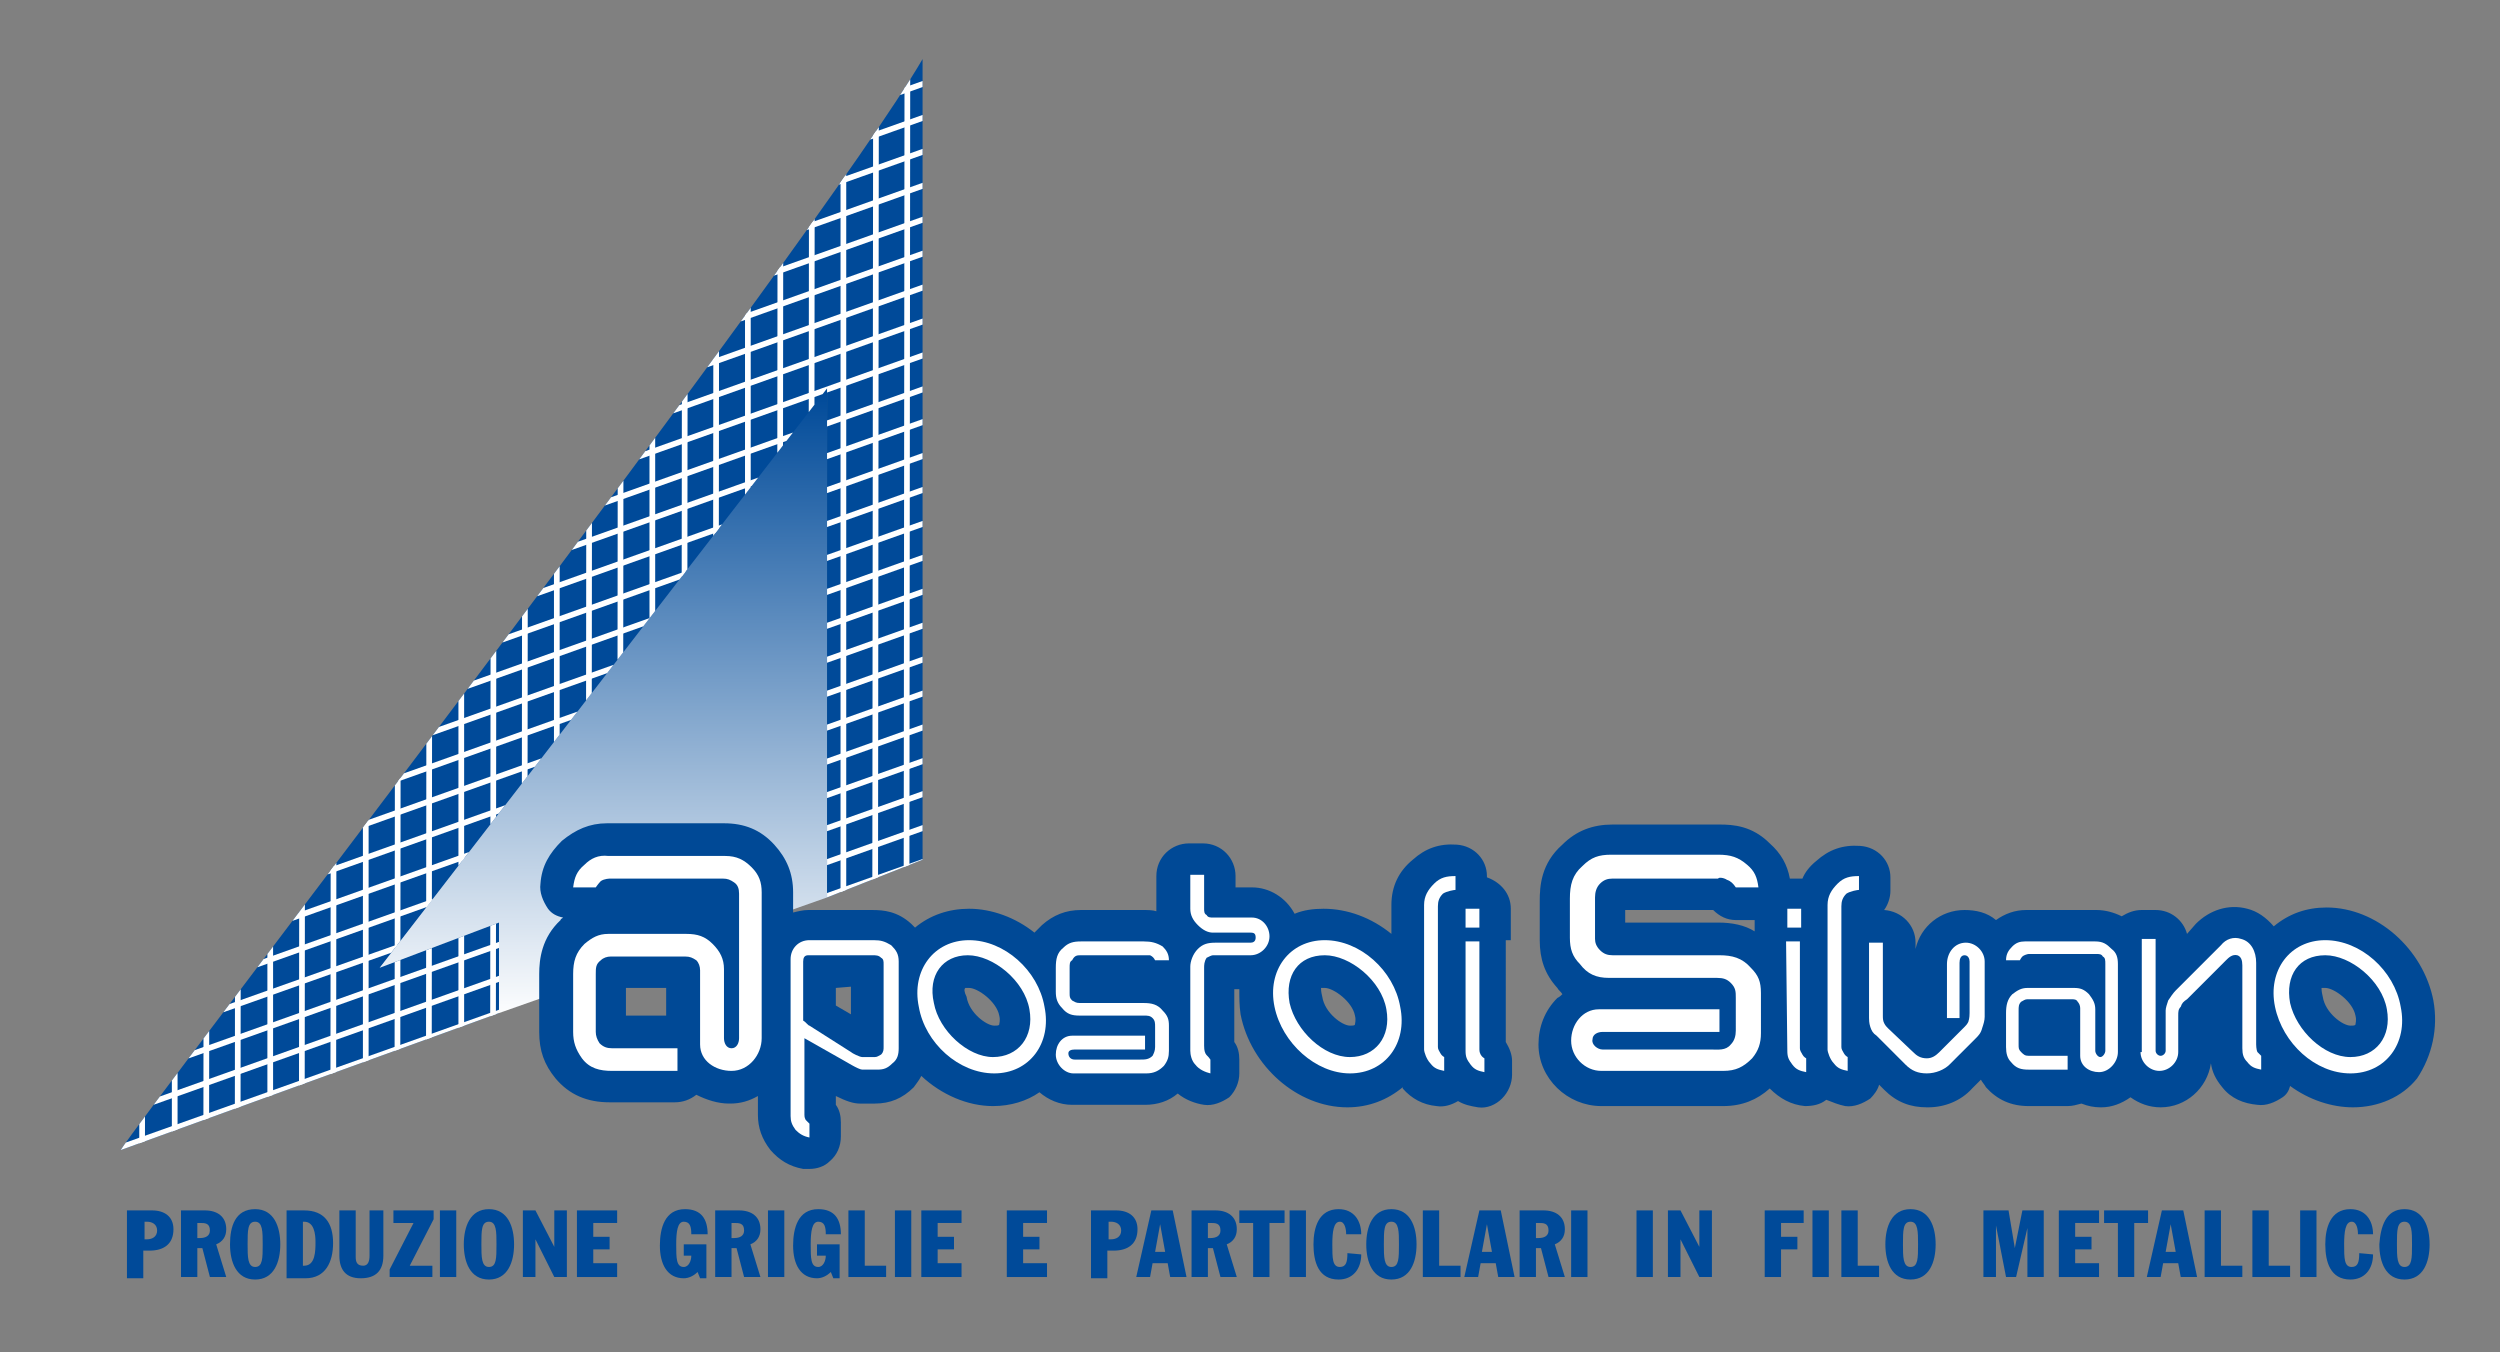
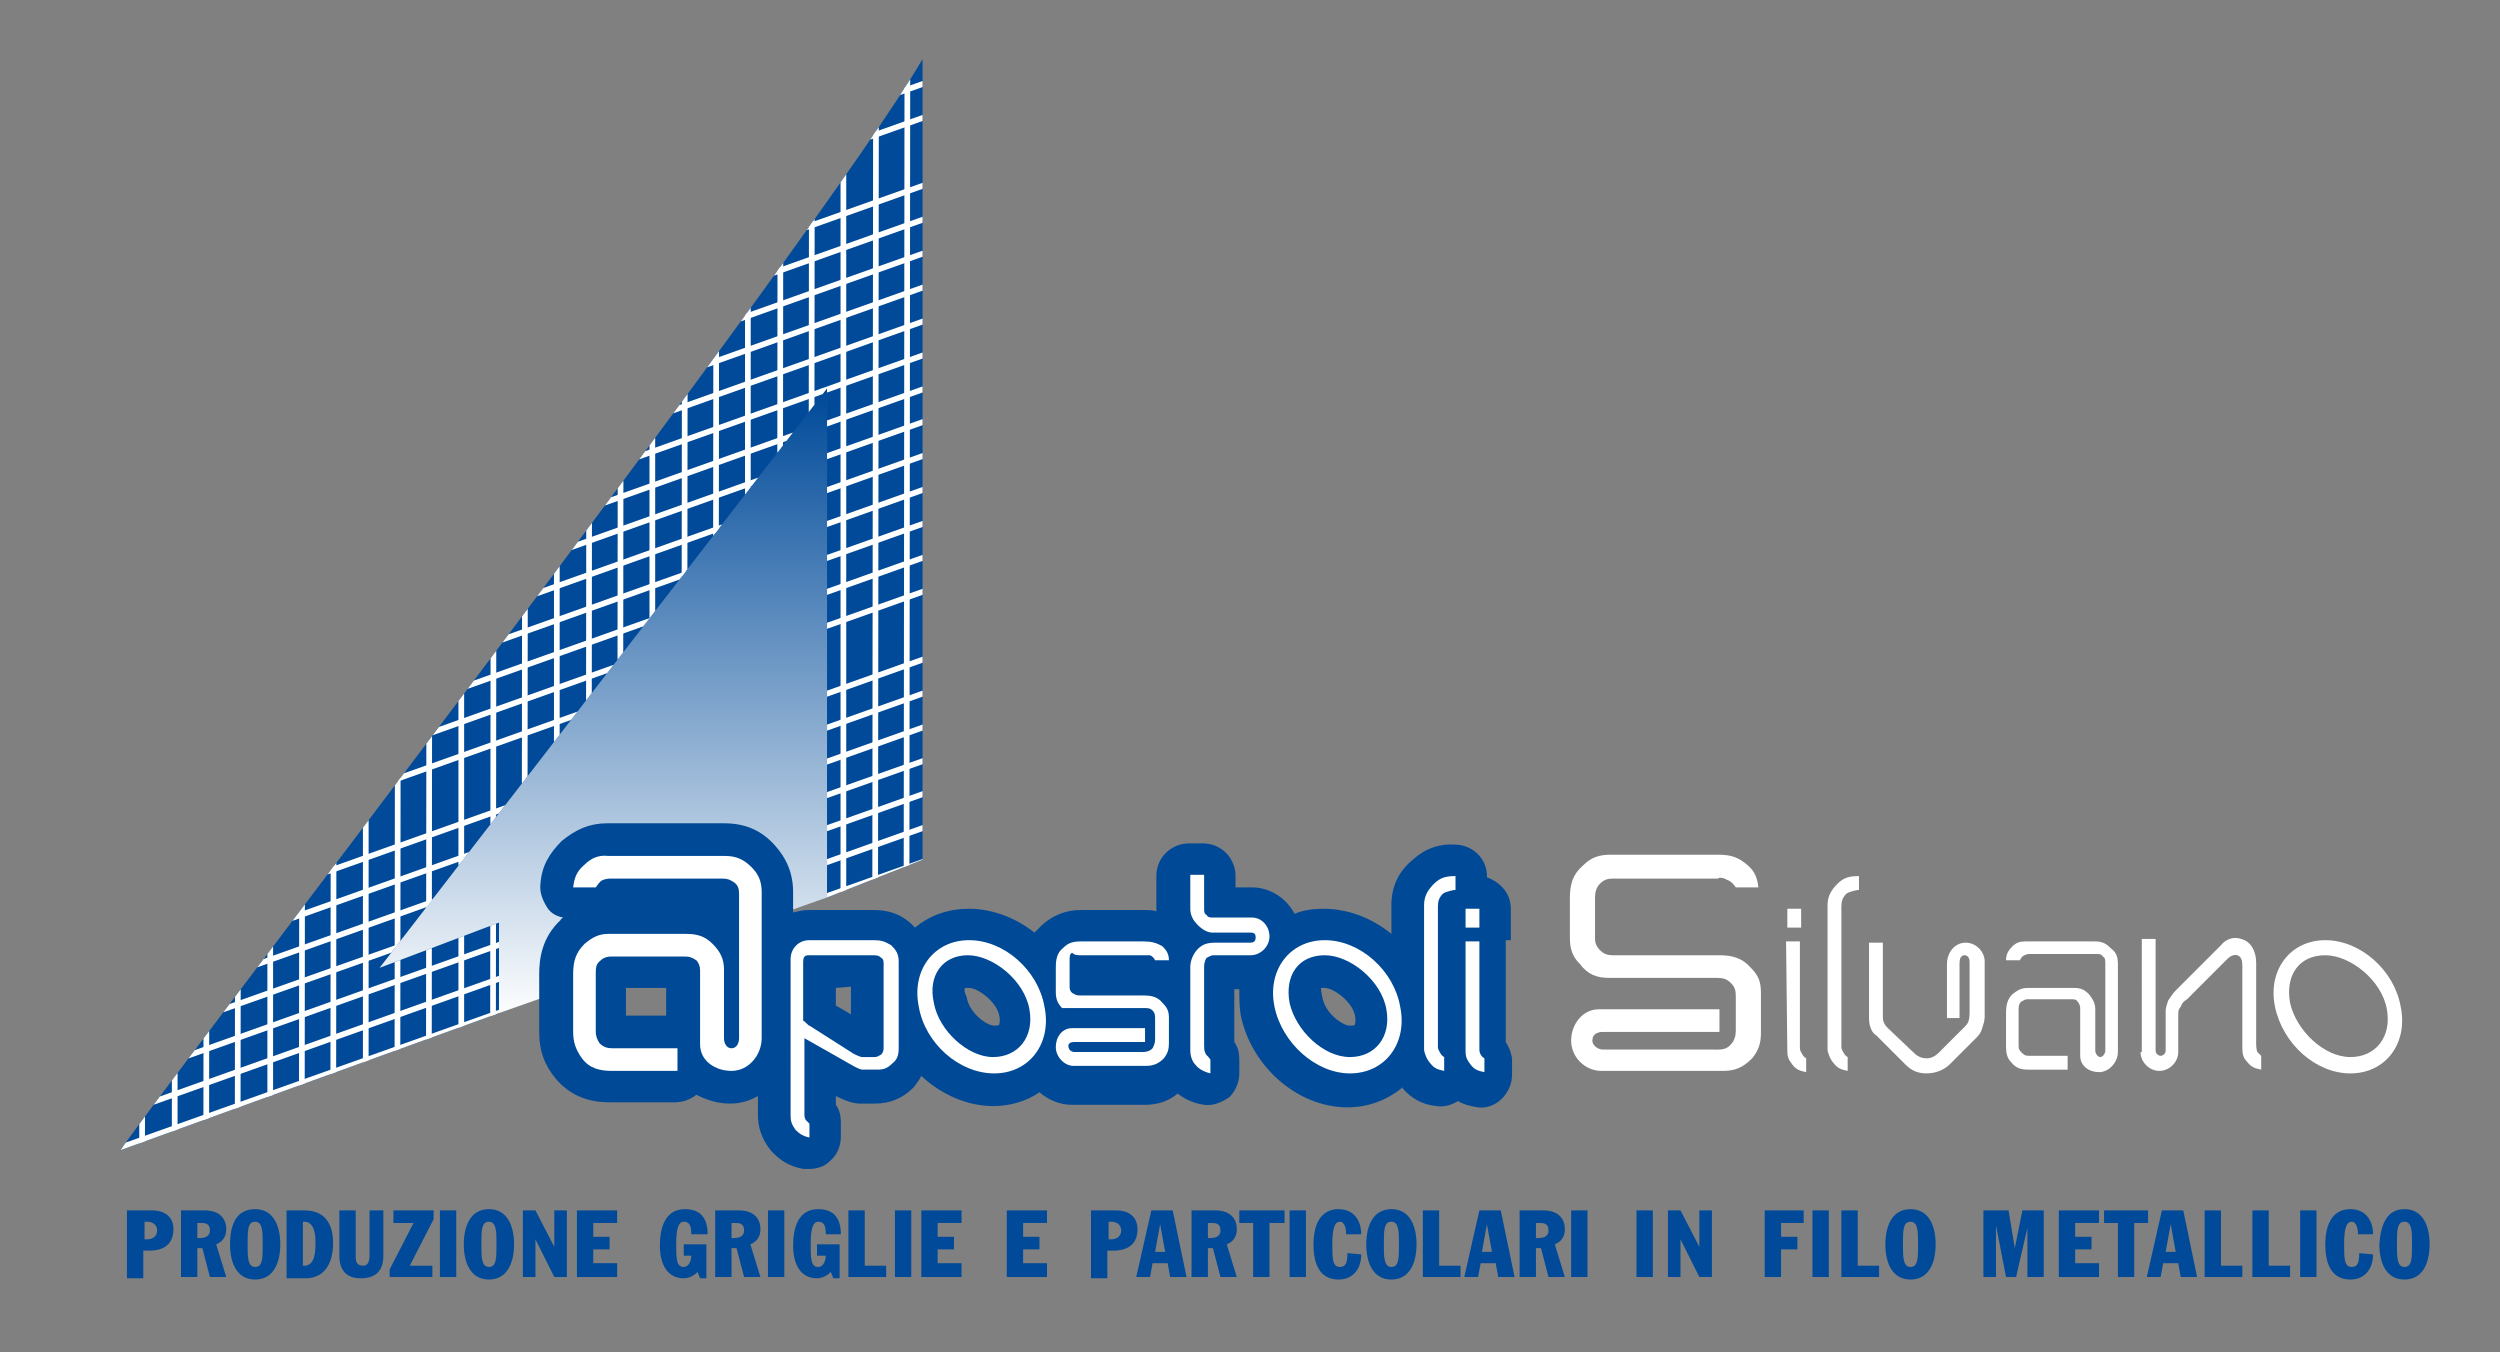
<svg xmlns="http://www.w3.org/2000/svg" xmlns:xlink="http://www.w3.org/1999/xlink" version="1.1" x="0px" y="0px" viewBox="0 0 198.9 107.6" style="enable-background:new 0 0 198.9 107.6;" xml:space="preserve">
  <rect x="0" y="0" width="198.9" height="107.6" fill="#808080" stroke="none" />
  <style type="text/css">
	.st0{fill:#004A99;}
	.st1{fill-rule:evenodd;clip-rule:evenodd;fill:url(#SVGID_1_);}
	.st2{fill-rule:evenodd;clip-rule:evenodd;fill:#004A99;}
	.st3{fill:#004996;}
	.st4{fill-rule:evenodd;clip-rule:evenodd;fill:#FFFFFF;}
	.st5{clip-path:url(#SVGID_3_);}
	.st6{fill-rule:evenodd;clip-rule:evenodd;fill:none;stroke:#FFFFFF;stroke-width:0.454;stroke-miterlimit:3.864;}
</style>
  <g id="Primo_piano">
    <g>
      <path class="st0" d="M10.2,96.3h1.9c1,0,1.7,0.5,1.7,1.5c0,1.2-0.8,1.7-1.9,1.7c-0.2,0-0.3,0-0.5,0v2.2h-1.3V96.3z M11.5,98.6h0.2    c0.4,0,0.8-0.2,0.8-0.7c0-0.5-0.4-0.7-0.8-0.7h-0.2V98.6z" />
      <path class="st0" d="M14.4,96.3h1.9c1,0,1.7,0.5,1.7,1.5c0,0.6-0.3,1-0.8,1.2l0.8,2.6h-1.3l-0.6-2.3h-0.4v2.3h-1.3V96.3z     M15.7,98.5h0.2c0.5,0,0.8-0.2,0.8-0.6c0-0.6-0.4-0.6-0.8-0.6h-0.2V98.5z" />
      <path class="st0" d="M20.3,96.2c1.5,0,2,1.4,2,2.8c0,1.4-0.5,2.8-2,2.8c-1.5,0-2-1.4-2-2.8C18.3,97.6,18.7,96.2,20.3,96.2z     M20.3,100.8c0.6,0,0.6-0.7,0.6-1.8c0-1,0-1.8-0.6-1.8c-0.6,0-0.6,0.7-0.6,1.8C19.7,100,19.7,100.8,20.3,100.8z" />
      <path class="st0" d="M22.8,96.3h1.4c1.6,0,2.3,1,2.3,2.6c0,1.5-0.6,2.8-2.2,2.8h-1.5V96.3z M24.1,100.7h0.1c0.9,0,0.9-1.2,0.9-1.9    c0-0.6-0.1-1.6-0.9-1.6h-0.1V100.7z" />
      <path class="st0" d="M30.5,99.9c0,1.2-0.6,1.8-1.8,1.8c-1.2,0-1.7-0.7-1.7-1.8v-3.6h1.3v3.7c0,0.4,0.1,0.7,0.6,0.7    c0.4,0,0.5-0.4,0.5-0.8v-3.6h1.1V99.9z" />
      <path class="st0" d="M34.4,101.6h-3.4V101l1.9-3.7h-1.6v-1h3.2V97l-1.9,3.7h1.8V101.6z" />
      <path class="st0" d="M35,96.3h1.3v5.3H35V96.3z" />
      <path class="st0" d="M38.9,96.2c1.5,0,2,1.4,2,2.8c0,1.4-0.5,2.8-2,2.8c-1.5,0-2-1.4-2-2.8C36.9,97.6,37.4,96.2,38.9,96.2z     M38.9,100.8c0.6,0,0.6-0.7,0.6-1.8c0-1,0-1.8-0.6-1.8c-0.6,0-0.6,0.7-0.6,1.8C38.3,100,38.3,100.8,38.9,100.8z" />
      <path class="st0" d="M41.5,96.3h1.1l1.5,2.9h0v-2.9h1v5.3h-1l-1.5-3h0v3h-1V96.3z" />
      <path class="st0" d="M45.9,96.3h3.2v1h-1.9v1.1h1.3v1h-1.3v1.1h1.9v1.1h-3.2V96.3z" />
      <path class="st0" d="M56.2,101.7h-0.5l-0.2-0.5c-0.3,0.3-0.7,0.5-1.1,0.5c-1.3,0-1.9-1.1-1.9-2.6c0-1.4,0.4-2.9,2-2.9    c1.3,0,1.8,0.8,1.8,2H55c0-0.6-0.1-1-0.6-1c-0.5,0-0.6,0.8-0.6,1.8c0,1.1,0,1.8,0.6,1.8c0.4,0,0.6-0.5,0.6-0.9h-0.6V99h1.8V101.7z    " />
      <path class="st0" d="M56.9,96.3h1.9c1,0,1.7,0.5,1.7,1.5c0,0.6-0.3,1-0.8,1.2l0.8,2.6h-1.3l-0.6-2.3h-0.4v2.3h-1.3V96.3z     M58.2,98.5h0.2c0.5,0,0.8-0.2,0.8-0.6c0-0.6-0.4-0.6-0.8-0.6h-0.2V98.5z" />
      <path class="st0" d="M61.1,96.3h1.3v5.3h-1.3V96.3z" />
      <path class="st0" d="M66.8,101.7h-0.5l-0.2-0.5c-0.3,0.3-0.7,0.5-1.1,0.5c-1.3,0-1.9-1.1-1.9-2.6c0-1.4,0.4-2.9,2-2.9    c1.3,0,1.8,0.8,1.8,2h-1.2c0-0.6-0.1-1-0.6-1c-0.5,0-0.6,0.8-0.6,1.8c0,1.1,0,1.8,0.6,1.8c0.4,0,0.6-0.5,0.6-0.9H65V99h1.8V101.7z    " />
      <path class="st0" d="M67.5,96.3h1.3v4.4h1.7v0.9h-3V96.3z" />
      <path class="st0" d="M71.2,96.3h1.3v5.3h-1.3V96.3z" />
      <path class="st0" d="M73.3,96.3h3.2v1h-1.9v1.1h1.3v1h-1.3v1.1h1.9v1.1h-3.2V96.3z" />
      <path class="st0" d="M80.1,96.3h3.2v1h-1.9v1.1h1.3v1h-1.3v1.1h1.9v1.1h-3.2V96.3z" />
      <path class="st0" d="M86.9,96.3h1.9c1,0,1.7,0.5,1.7,1.5c0,1.2-0.8,1.7-1.9,1.7c-0.2,0-0.3,0-0.5,0v2.2h-1.3V96.3z M88.2,98.6h0.2    c0.4,0,0.8-0.2,0.8-0.7c0-0.5-0.4-0.7-0.8-0.7h-0.2V98.6z" />
      <path class="st0" d="M91.6,96.3h1.7l1.1,5.3h-1.3l-0.2-1.1h-1.2l-0.2,1.1h-1.1L91.6,96.3z M91.9,99.6h0.8l-0.4-2.2h0L91.9,99.6z" />
      <path class="st0" d="M94.8,96.3h1.9c1,0,1.7,0.5,1.7,1.5c0,0.6-0.3,1-0.8,1.2l0.8,2.6h-1.3l-0.6-2.3h-0.4v2.3h-1.3V96.3z     M96.1,98.5h0.2c0.5,0,0.8-0.2,0.8-0.6c0-0.6-0.4-0.6-0.8-0.6h-0.2V98.5z" />
      <path class="st0" d="M98.6,96.3h3.6v1H101v4.3h-1.3v-4.3h-1.1V96.3z" />
      <path class="st0" d="M102.6,96.3h1.3v5.3h-1.3V96.3z" />
      <path class="st0" d="M107.1,98.2c0-0.4-0.1-1-0.5-1c-0.5,0-0.6,0.8-0.6,1.8c0,1.1,0,1.8,0.6,1.8c0.5,0,0.6-0.4,0.6-1.1l1.1,0.1    c0,1.2-0.7,2-1.8,2c-1.6,0-2-1.4-2-2.8c0-1.3,0.4-2.8,2-2.8c1.2,0,1.8,0.9,1.8,2H107.1z" />
      <path class="st0" d="M110.7,96.2c1.5,0,2,1.4,2,2.8c0,1.4-0.5,2.8-2,2.8c-1.5,0-2-1.4-2-2.8C108.7,97.6,109.2,96.2,110.7,96.2z     M110.7,100.8c0.6,0,0.6-0.7,0.6-1.8c0-1,0-1.8-0.6-1.8c-0.6,0-0.6,0.7-0.6,1.8C110.1,100,110.1,100.8,110.7,100.8z" />
      <path class="st0" d="M113.2,96.3h1.3v4.4h1.7v0.9h-3V96.3z" />
      <path class="st0" d="M117.7,96.3h1.7l1.1,5.3h-1.3l-0.2-1.1h-1.2l-0.2,1.1h-1.1L117.7,96.3z M117.9,99.6h0.8l-0.4-2.2h0    L117.9,99.6z" />
      <path class="st0" d="M120.9,96.3h1.9c1,0,1.7,0.5,1.7,1.5c0,0.6-0.3,1-0.8,1.2l0.8,2.6h-1.3l-0.6-2.3h-0.4v2.3h-1.3V96.3z     M122.2,98.5h0.2c0.5,0,0.8-0.2,0.8-0.6c0-0.6-0.4-0.6-0.8-0.6h-0.2V98.5z" />
      <path class="st0" d="M125,96.3h1.3v5.3H125V96.3z" />
      <path class="st0" d="M130.2,96.3h1.3v5.3h-1.3V96.3z" />
      <path class="st0" d="M132.6,96.3h1.1l1.5,2.9h0v-2.9h1v5.3h-1l-1.5-3h0v3h-1V96.3z" />
      <path class="st0" d="M140.4,96.3h3.1v1h-1.8v1.1h1.3v1h-1.3v2.2h-1.3V96.3z" />
      <path class="st0" d="M144.2,96.3h1.3v5.3h-1.3V96.3z" />
      <path class="st0" d="M146.5,96.3h1.3v4.4h1.7v0.9h-3V96.3z" />
      <path class="st0" d="M152,96.2c1.5,0,2,1.4,2,2.8c0,1.4-0.5,2.8-2,2.8c-1.5,0-2-1.4-2-2.8C150,97.6,150.5,96.2,152,96.2z     M152,100.8c0.6,0,0.6-0.7,0.6-1.8c0-1,0-1.8-0.6-1.8c-0.6,0-0.6,0.7-0.6,1.8C151.4,100,151.4,100.8,152,100.8z" />
      <path class="st0" d="M158,96.3h1.8l0.5,3h0l0.6-3h1.7v5.3h-1.3v-3.9h0l-0.9,3.9h-0.8l-0.8-4.1h0v4.1h-1V96.3z" />
      <path class="st0" d="M163.8,96.3h3.2v1h-1.9v1.1h1.3v1h-1.3v1.1h1.9v1.1h-3.2V96.3z" />
      <path class="st0" d="M167.3,96.3h3.6v1h-1.1v4.3h-1.3v-4.3h-1.1V96.3z" />
      <path class="st0" d="M172,96.3h1.7l1.1,5.3h-1.3l-0.2-1.1h-1.2l-0.2,1.1h-1.1L172,96.3z M172.3,99.6h0.8l-0.4-2.2h0L172.3,99.6z" />
      <path class="st0" d="M175.4,96.3h1.3v4.4h1.7v0.9h-3V96.3z" />
      <path class="st0" d="M179.2,96.3h1.3v4.4h1.7v0.9h-3V96.3z" />
      <path class="st0" d="M183,96.3h1.3v5.3H183V96.3z" />
      <path class="st0" d="M187.6,98.2c0-0.4-0.1-1-0.5-1c-0.5,0-0.6,0.8-0.6,1.8c0,1.1,0,1.8,0.6,1.8c0.5,0,0.6-0.4,0.6-1.1l1.1,0.1    c0,1.2-0.7,2-1.8,2c-1.6,0-2-1.4-2-2.8c0-1.3,0.4-2.8,2-2.8c1.2,0,1.8,0.9,1.8,2H187.6z" />
      <path class="st0" d="M191.3,96.2c1.5,0,2,1.4,2,2.8c0,1.4-0.5,2.8-2,2.8c-1.5,0-2-1.4-2-2.8C189.4,97.6,189.8,96.2,191.3,96.2z     M191.3,100.8c0.6,0,0.6-0.7,0.6-1.8c0-1,0-1.8-0.6-1.8c-0.6,0-0.6,0.7-0.6,1.8C190.7,100,190.7,100.8,191.3,100.8z" />
    </g>
    <linearGradient id="SVGID_1_" gradientUnits="userSpaceOnUse" x1="1820.855" y1="-2038.19" x2="1820.855" y2="-1927.88" gradientTransform="matrix(0.452 0 0 0.452 -775.682 952.543)">
      <stop offset="0" style="stop-color:#004A99" />
      <stop offset="1" style="stop-color:#FFFFFF" />
    </linearGradient>
    <polygon class="st1" points="65.8,71.4 65.8,30.7 30,77.2 39.7,80.6  " />
    <path class="st2" d="M65.8,71.4l0-40.5L30.2,77l9.5-3.6l0,7.2L9.6,91.5C11.2,88.8,65,19.1,73.4,4.7c0,0,0,63.8,0,63.7L65.8,71.4z" />
    <g>
-       <path class="st3" d="M193.6,79.6c-0.8-4.1-4.5-7.4-8.5-7.4c-1.6,0-3,0.5-4.2,1.5c-0.6-0.7-1.3-1.2-2.1-1.4c-1.5-0.4-3,0.1-4.1,1.2    l-0.7,0.8c-0.3-1.1-1.3-1.9-2.5-1.9h-1.1c-0.6,0-1.1,0.2-1.6,0.5c-0.6-0.3-1.3-0.5-2-0.5h-5.6c-0.9,0-1.7,0.3-2.4,0.8    c-0.7-0.6-1.6-0.8-2.5-0.8c-1.9,0-3.5,1.3-3.9,3.1v-0.5c0-1.4-1.1-2.5-2.5-2.6c0.3-0.4,0.5-1,0.5-1.5v-1.1c0-1.3-1-2.4-2.4-2.5    c-1.4-0.1-2.5,0.3-3.5,1.2c-0.5,0.4-0.9,0.9-1.1,1.4c0,0-0.1,0-0.1,0h-0.9c-0.2-1.1-0.7-2-1.6-2.8c-1.4-1.4-2.9-1.5-4-1.5h-8.5    c-1.6,0-2.9,0.5-4,1.6c-1.7,1.5-1.8,3.3-1.8,4.5v3.1c0,1.5,0.4,2.7,1.4,3.8c0.1,0.2,0.3,0.3,0.4,0.5c-0.1,0.1-0.2,0.2-0.4,0.3    c-1,1-1.5,2.3-1.5,3.7c0,2.7,2.3,4.9,5,4.9h9.7c1.5,0,2.7-0.5,3.7-1.4c0.8,0.8,1.7,1.3,2.8,1.4c0.6,0,1.2-0.1,1.7-0.5    c0.5,0.2,1,0.4,1.5,0.5c0.7,0.1,1.4-0.2,2-0.6c0.3-0.3,0.6-0.7,0.7-1.1l0.4,0.4c1,1,2.1,1.4,3.4,1.4l0.1,0c1.3,0,2.6-0.5,3.5-1.5    l0.7-0.7c0.1,0.2,0.3,0.4,0.4,0.6c0.9,1,2,1.5,3.4,1.5h3.1c0.4,0,0.7-0.1,1.1-0.2c0.5,0.2,1,0.3,1.5,0.3l0.1,0    c0.8,0,1.6-0.3,2.3-0.8c0.7,0.5,1.5,0.8,2.4,0.8c2,0,3.7-1.5,4-3.5c0.1,0.7,0.4,1.3,0.9,1.9c0.7,0.9,1.7,1.3,2.8,1.4    c0.7,0.1,1.4-0.2,2-0.6c0.3-0.2,0.5-0.5,0.6-0.9c1.5,1.1,3.3,1.7,5,1.7c2,0,3.9-0.8,5.1-2.3C193.5,84,194,81.8,193.6,79.6z     M184.7,78.6c0,0,0.1,0,0.3,0c0.7,0,2.2,1.1,2.4,2.2c0.1,0.4,0,0.6,0,0.7c0,0.1-0.2,0.1-0.4,0.1c-0.6,0-2-1-2.2-2.3    C184.7,78.9,184.7,78.7,184.7,78.6z M139.6,74.1c-0.8-0.5-1.8-0.7-2.9-0.7h-7.4l0-1l7,0c0.5,0.5,1.1,0.8,1.8,0.8h1.5v0.7    C139.6,73.9,139.6,74,139.6,74.1z" />
      <path class="st3" d="M120.2,74.8c0-0.2,0-0.3,0-0.5c0-0.2,0-0.3,0-0.5v-1.5c0-1.2-0.8-2.1-1.9-2.5v-0.1c0-1.3-1-2.4-2.4-2.5    c-1.4-0.1-2.5,0.3-3.5,1.2c-1.1,0.9-1.7,2.1-1.7,3.6v2.3c-1.6-1.3-3.5-2-5.4-2c-0.8,0-1.6,0.1-2.3,0.4c-0.7-1.3-2-2.1-3.4-2.1    h-1.3v-0.9c0-1.4-1.1-2.6-2.6-2.6h-1.1c-1.4,0-2.6,1.1-2.6,2.6v2.7c0,0,0,0.1,0,0.1c-0.3-0.1-0.7-0.1-1.1-0.1H86    c-1.2,0-2.2,0.4-3.1,1.2c-0.2,0.2-0.4,0.4-0.6,0.6c-1.5-1.2-3.4-1.9-5.2-1.9c-1.6,0-3.1,0.5-4.3,1.5c-0.1-0.1-0.2-0.2-0.3-0.3    c-1.1-1-2.2-1.1-3.1-1.1l-2.8,0l-2.3,0c-0.4,0-0.8,0.1-1.2,0.2V71c0-1.5-0.5-2.7-1.5-3.8c-1.1-1.2-2.4-1.7-4-1.7h-9.3    c-1.4,0-2.5,0.5-3.6,1.4c-1,1-1.6,2-1.7,3.4c-0.1,0.7,0.2,1.4,0.6,2c0.3,0.4,0.7,0.6,1.2,0.7c-0.1,0.1-0.2,0.1-0.2,0.2    c-1.5,1.4-1.7,3.1-1.7,4.3v4.6c0,1.5,0.4,2.6,1.3,3.7c1.1,1.3,2.5,1.9,4.3,1.9h5.2c0.6,0,1.2-0.2,1.7-0.6c0.8,0.4,1.7,0.7,2.6,0.7    l0.1,0c0.8,0,1.5-0.2,2.2-0.6v1.5c0,1,0.3,1.9,1,2.8c0.7,0.8,1.5,1.3,2.6,1.5c0.2,0,0.3,0,0.5,0c0.6,0,1.2-0.2,1.6-0.6    c0.6-0.5,0.9-1.2,0.9-2v-1.1c0-0.5-0.1-1-0.4-1.4v-0.7c0.8,0.4,1.4,0.6,1.9,0.6l1.2,0c1.2,0,2.2-0.4,3.1-1.3    c0.2-0.3,0.4-0.5,0.6-0.9c1.6,1.5,3.7,2.4,5.7,2.4c1.4,0,2.7-0.4,3.7-1.1c0.7,0.6,1.6,1,2.6,1h5.8c1,0,1.9-0.3,2.6-0.9    c0.6,0.5,1.4,0.8,2.1,0.9c0.7,0.1,1.4-0.2,2-0.6c0.5-0.5,0.8-1.2,0.8-1.9v-1.1c0-0.5-0.1-1-0.4-1.4v-4.2h0.4c0,0.7,0,1.3,0.1,2    c0.8,4.1,4.5,7.4,8.5,7.4c1.7,0,3.2-0.6,4.4-1.6c0,0,0,0,0,0.1c0.7,0.8,1.6,1.3,2.7,1.4c0.6,0.1,1.2-0.1,1.7-0.4    c0.5,0.3,1,0.4,1.6,0.5c0.7,0.1,1.4-0.2,1.9-0.7c0.5-0.5,0.8-1.2,0.8-1.9v-1.1c0-0.5-0.2-1-0.5-1.5V74.8z M105.1,78.6    c0,0,0.1,0,0.3,0c0.7,0,2.2,1.1,2.4,2.2c0.1,0.4,0,0.6,0,0.7c0,0.1-0.2,0.1-0.4,0.1c-0.6,0-2-1-2.2-2.3    C105.1,78.9,105.1,78.7,105.1,78.6z M76.8,78.6c0,0,0.1,0,0.3,0c0.7,0,2.2,1.1,2.4,2.2c0.1,0.4,0,0.6,0,0.7c0,0.1-0.2,0.1-0.4,0.1    c-0.6,0-2-1-2.2-2.3C76.7,78.9,76.7,78.7,76.8,78.6z M67.7,78.5v2.2l-1.2-0.7v-1.4L67.7,78.5z M53,78.6v2.2h-3.2v-2.2H53z" />
    </g>
    <g>
      <g>
        <path class="st4" d="M137.4,70c0.3,0.1,0.5,0.3,0.7,0.6h1.8c-0.1-0.8-0.3-1.3-0.9-1.8c-0.7-0.6-1.3-0.8-2.3-0.8h-8.5     c-1,0-1.6,0.2-2.3,0.9c-0.8,0.7-1,1.5-1,2.6v3.1c0,0.9,0.2,1.5,0.8,2.1c0.6,0.8,1.3,1.1,2.3,1.1h8.6c0.5,0,0.8,0.1,1.1,0.4     c0.4,0.4,0.4,0.7,0.4,1.2V82c0,0.4-0.1,0.8-0.4,1.1c-0.4,0.5-1,0.4-1.6,0.4h-8.6c-0.4,0-0.9-0.4-0.8-0.8c0-0.4,0.4-0.6,0.8-0.6     h9.3v-1.8h-9.6c-1.3,0-2.2,1.2-2.2,2.5c0,1.3,1.1,2.4,2.4,2.4h9.7c1,0,1.6-0.3,2.3-1c0.5-0.6,0.7-1.2,0.7-2V79     c0-0.9-0.2-1.4-0.8-2c-0.7-0.8-1.5-1-2.5-1h-8.5c-0.4,0-0.7-0.1-1-0.4c-0.3-0.3-0.4-0.6-0.4-0.9v-3.3c0-0.4,0.1-0.8,0.4-1.1     c0.3-0.3,0.6-0.4,1-0.4h8.4C136.7,69.8,137.1,69.8,137.4,70z" />
        <g>
          <path class="st4" d="M142.2,73.8h1.1v-1.5h-1.1V73.8z M142.2,83.6c0,0.5,0.1,0.7,0.4,1.1c0.3,0.4,0.6,0.5,1.1,0.6v-1.1      c0,0-0.2-0.1-0.3-0.3c-0.1-0.2-0.2-0.3-0.2-0.5v-8.5h-1.1L142.2,83.6z" />
          <path class="st4" d="M145.4,83.5c0,0.2,0.2,0.8,0.5,1.1c0.3,0.4,0.6,0.5,1.1,0.6v-1.1c0,0-0.2-0.1-0.3-0.3      c-0.1-0.2-0.2-0.3-0.2-0.5V72.1c0-0.4,0.1-0.7,0.4-1c0.3-0.2,0.9-0.3,1-0.3v-1.1c-0.7,0-1.2,0.1-1.7,0.6c-0.5,0.5-0.8,1-0.8,1.7      V83.5z" />
          <path class="st4" d="M154.8,81h1.1v-4.4c0-0.3,0.1-0.6,0.4-0.6c0.3,0,0.4,0.3,0.4,0.5v4.1c0,0.1,0,0.4-0.1,0.7      c-0.1,0.2-0.2,0.3-0.3,0.4l-2,2c-0.3,0.3-0.6,0.5-1,0.5c-0.5,0-0.8-0.2-1.1-0.5l-2-1.9c-0.1-0.1-0.2-0.2-0.3-0.4      c-0.1-0.2-0.1-0.4-0.1-0.6v-5.8h-1.1v6c0,0.1,0,0.4,0.1,0.7c0.1,0.3,0.2,0.5,0.5,0.7l2.3,2.3c0.5,0.5,1,0.7,1.7,0.7      c0.7,0,1.4-0.3,1.8-0.7l2.1-2.1c0.2-0.2,0.4-0.4,0.5-0.8c0.1-0.3,0.2-0.6,0.2-0.9v-4.4c0-0.8-0.7-1.5-1.5-1.5      c-0.9,0-1.5,0.8-1.5,1.7V81z" />
          <path class="st4" d="M160.1,75.3c-0.3,0.3-0.5,0.6-0.5,1.1h1.1c0,0,0.1-0.2,0.2-0.3c0.1-0.1,0.4-0.2,0.5-0.2h5.4      c0.2,0,0.4,0,0.5,0.2c0.2,0.1,0.2,0.3,0.2,0.6v6.9c0,0.2-0.2,0.5-0.4,0.5c-0.2,0-0.4-0.3-0.4-0.5v-3.3c0-0.5-0.2-0.8-0.5-1.2      c-0.4-0.4-0.7-0.5-1.2-0.5h-3.7c-0.5,0-0.8,0.2-1.2,0.5c-0.4,0.4-0.5,0.9-0.5,1.5v2.7c0,0.5,0.1,0.9,0.4,1.2      c0.4,0.5,0.8,0.6,1.4,0.6h3.1v-1.1h-3.1c-0.3,0-0.4-0.1-0.6-0.3c-0.2-0.2-0.2-0.3-0.2-0.6v-2.7c0-0.3,0-0.5,0.2-0.7      c0.2-0.1,0.3-0.2,0.5-0.2h3.5c0.2,0,0.4,0,0.5,0.2c0.1,0.1,0.2,0.3,0.2,0.5V84c0,0.8,0.7,1.3,1.5,1.3c0.8,0,1.5-0.8,1.5-1.6v-7      c0-0.5-0.1-0.9-0.5-1.2c-0.4-0.4-0.7-0.6-1.3-0.6h-5.6C160.7,74.9,160.4,75,160.1,75.3z" />
          <path class="st4" d="M170.3,83.7c0,0.8,0.7,1.5,1.5,1.5c0.8,0,1.5-0.7,1.5-1.5v-2.9c0-0.3,0-0.5,0.2-0.7      c0.1-0.3,0.2-0.4,0.5-0.6l3.1-3.1c0.2-0.2,0.5-0.5,0.9-0.4c0.3,0.1,0.4,0.4,0.4,0.8v6.6c0,0.5,0.1,0.8,0.4,1.1      c0.3,0.4,0.6,0.5,1.1,0.6v-1.1c-0.1-0.1-0.2-0.2-0.3-0.3c-0.1-0.2-0.1-0.6-0.1-0.6l0-6.5c0-0.9-0.4-1.7-1.2-1.9      c-0.6-0.2-1.2,0-1.6,0.5l-3.6,3.6c-0.2,0.2-0.4,0.5-0.6,0.8c-0.1,0.3-0.2,0.6-0.2,0.8v3.2c0,0.2-0.2,0.4-0.4,0.4      c-0.2,0-0.4-0.2-0.4-0.4v-8.9h-1.1V83.7z" />
          <path class="st4" d="M182.2,79.8c-0.4-2.2,0.7-3.8,2.8-3.8c2,0,4.5,2,4.9,4.3c0.4,2.2-0.9,3.8-2.9,3.8      C184.9,84.1,182.7,82,182.2,79.8z M181,80.1c-0.6-2.9,1.2-5.3,4-5.3c2.8,0,5.5,2.4,6,5.3c0.6,2.9-1.2,5.3-4,5.3      S181.6,83,181,80.1z" />
        </g>
      </g>
      <g>
        <path class="st4" d="M46.5,68.8c-0.6,0.5-0.8,1-0.9,1.8h1.8c0,0,0.2-0.3,0.4-0.5c0.3-0.2,0.7-0.2,0.8-0.2h8.9     c0.4,0,0.6,0.1,0.9,0.3c0.3,0.2,0.4,0.5,0.4,0.9v11.5c0,0.4-0.2,0.8-0.6,0.8c-0.4,0-0.6-0.4-0.6-0.8v-5.5c0-0.8-0.3-1.4-0.9-2     c-0.6-0.6-1.2-0.8-2.1-0.8h-6.2c-0.8,0-1.3,0.3-1.9,0.8c-0.7,0.7-0.9,1.4-0.9,2.4v4.6c0,0.8,0.2,1.4,0.7,2.1c0.6,0.8,1.4,1,2.4,1     h5.2v-1.8h-5.2c-0.4,0-0.7-0.1-1-0.4c-0.2-0.3-0.3-0.6-0.3-0.9v-4.6c0-0.5,0-0.8,0.4-1.1c0.2-0.2,0.5-0.3,0.8-0.3h5.9     c0.4,0,0.6,0.1,0.9,0.3c0.2,0.2,0.3,0.5,0.3,0.8v5.9c0,1.3,1.2,2.1,2.5,2.1c1.4,0,2.4-1.3,2.4-2.6V71c0-0.8-0.2-1.4-0.8-2     c-0.6-0.6-1.2-0.9-2.1-0.9h-9.3C47.6,68,47,68.3,46.5,68.8z" />
        <g>
-           <path class="st4" d="M91.5,76c0.2,0.1,0.3,0.2,0.4,0.4h1.1c0-0.5-0.2-0.8-0.5-1.1C92,75,91.6,74.9,91,74.9H86      c-0.6,0-1,0.1-1.4,0.5c-0.5,0.4-0.6,0.9-0.6,1.6v1.9c0,0.5,0.1,0.9,0.5,1.3c0.4,0.5,0.8,0.6,1.4,0.6H91c0.3,0,0.5,0,0.7,0.2      c0.2,0.2,0.2,0.4,0.2,0.7v1.6c0,0.3-0.1,0.5-0.2,0.7c-0.3,0.3-0.6,0.3-1,0.3h-5.2c-0.3,0-0.5-0.2-0.5-0.5c0-0.2,0.2-0.3,0.5-0.3      h5.6v-1.1h-5.8c-0.8,0-1.3,0.7-1.3,1.5c0,0.8,0.7,1.5,1.4,1.5h5.8c0.6,0,1-0.2,1.4-0.6c0.3-0.4,0.4-0.7,0.4-1.2v-2      c0-0.5-0.1-0.8-0.5-1.2c-0.4-0.5-0.9-0.6-1.5-0.6h-5.1c-0.3,0-0.4-0.1-0.6-0.2c-0.2-0.2-0.2-0.3-0.2-0.6v-2c0-0.3,0-0.5,0.2-0.6      C85.5,76,85.7,76,86,76h5C91,76,91.3,76,91.5,76z" />
+           <path class="st4" d="M91.5,76c0.2,0.1,0.3,0.2,0.4,0.4h1.1c0-0.5-0.2-0.8-0.5-1.1C92,75,91.6,74.9,91,74.9H86      c-0.6,0-1,0.1-1.4,0.5c-0.5,0.4-0.6,0.9-0.6,1.6v1.9c0,0.5,0.1,0.9,0.5,1.3H91c0.3,0,0.5,0,0.7,0.2      c0.2,0.2,0.2,0.4,0.2,0.7v1.6c0,0.3-0.1,0.5-0.2,0.7c-0.3,0.3-0.6,0.3-1,0.3h-5.2c-0.3,0-0.5-0.2-0.5-0.5c0-0.2,0.2-0.3,0.5-0.3      h5.6v-1.1h-5.8c-0.8,0-1.3,0.7-1.3,1.5c0,0.8,0.7,1.5,1.4,1.5h5.8c0.6,0,1-0.2,1.4-0.6c0.3-0.4,0.4-0.7,0.4-1.2v-2      c0-0.5-0.1-0.8-0.5-1.2c-0.4-0.5-0.9-0.6-1.5-0.6h-5.1c-0.3,0-0.4-0.1-0.6-0.2c-0.2-0.2-0.2-0.3-0.2-0.6v-2c0-0.3,0-0.5,0.2-0.6      C85.5,76,85.7,76,86,76h5C91,76,91.3,76,91.5,76z" />
          <path class="st4" d="M95.8,69.6h-1.1v2.7c0,0.5,0.2,0.9,0.6,1.3c0.4,0.4,0.8,0.6,1.2,0.6h3c0.3,0,0.4,0.1,0.4,0.4      c0,0.3-0.2,0.4-0.4,0.4h-2.8c-0.6,0-1,0.1-1.4,0.5c-0.4,0.4-0.6,1-0.6,1.4v6.7c0,0.3,0.1,0.8,0.4,1.1c0.3,0.4,0.8,0.6,1.2,0.7      v-1.1C96.1,84,96,84,95.9,83.8c-0.1-0.2-0.1-0.5-0.1-0.6V77c0-0.2,0-0.5,0.2-0.8c0.2-0.1,0.4-0.2,0.5-0.2h3      c0.8,0,1.5-0.7,1.5-1.5c0-0.8-0.6-1.5-1.4-1.5h-3.1c-0.2,0-0.4,0-0.5-0.2c-0.2-0.1-0.2-0.3-0.2-0.5V69.6z" />
          <path class="st4" d="M113.3,83.5c0,0.2,0.2,0.8,0.5,1.1c0.3,0.4,0.6,0.5,1.1,0.6v-1.1c0,0-0.2-0.1-0.3-0.3      c-0.1-0.2-0.2-0.3-0.2-0.5V72.1c0-0.4,0.1-0.7,0.4-1c0.3-0.2,0.9-0.3,1-0.3v-1.1c-0.7,0-1.2,0.1-1.7,0.6c-0.5,0.5-0.8,1-0.8,1.7      V83.5z" />
          <path class="st4" d="M116.6,73.8h1.1v-1.5h-1.1V73.8z M116.6,83.6c0,0.5,0.1,0.7,0.4,1.1c0.3,0.4,0.6,0.5,1.1,0.6v-1.1      c0,0-0.2-0.1-0.3-0.3c-0.1-0.2-0.1-0.3-0.1-0.5v-8.5h-1.1L116.6,83.6z" />
          <path class="st4" d="M64.4,81.6l3.3,2.1c0.1,0.1,0.7,0.4,0.9,0.4l1,0c0.2,0,0.3-0.1,0.5-0.2c0.2-0.2,0.2-0.4,0.2-0.6v-6.6      c0-0.2,0-0.4-0.2-0.5C69.9,76,69.7,76,69.4,76h-2.9l-2.2,0c-0.3,0-0.4,0.2-0.4,0.5v4.7C64.1,81.3,64.3,81.6,64.4,81.6z M64,88.7      c0,0.1,0,0.2,0.1,0.4c0.1,0.1,0.2,0.2,0.3,0.3v1.1c-0.5-0.1-0.8-0.3-1.1-0.6c-0.3-0.4-0.4-0.7-0.4-1.1V76.3      c0-0.8,0.6-1.5,1.5-1.5l2.2,0l2.9,0c0.6,0,0.9,0.1,1.4,0.4c0.4,0.4,0.6,0.7,0.6,1.3v6.9c0,0.5-0.1,0.9-0.5,1.2      c-0.4,0.4-0.7,0.5-1.2,0.5l-1.2,0c-0.3,0-1.4-0.7-1.6-0.8L64,82.6V88.7z" />
          <path class="st4" d="M74.3,79.8C73.8,77.6,75,76,77,76c2,0,4.5,2,4.9,4.3c0.4,2.2-0.9,3.8-2.9,3.8C77,84.1,74.7,82,74.3,79.8z       M73.1,80.1c-0.6-2.9,1.2-5.3,4-5.3c2.8,0,5.5,2.4,6,5.3c0.6,2.9-1.2,5.3-4,5.3C76.3,85.4,73.6,83,73.1,80.1z" />
          <path class="st4" d="M102.6,79.8c-0.4-2.2,0.7-3.8,2.8-3.8c2,0,4.5,2,4.9,4.3c0.4,2.2-0.9,3.8-2.9,3.8      C105.3,84.1,103.1,82,102.6,79.8z M101.4,80.1c-0.6-2.9,1.2-5.3,4-5.3c2.8,0,5.5,2.4,6,5.3c0.6,2.9-1.2,5.3-4,5.3      C104.7,85.4,102,83,101.4,80.1z" />
        </g>
      </g>
    </g>
    <g>
      <defs>
        <path id="SVGID_2_" d="M65.8,71.4l0-40.5L30.2,77l9.5-3.6l0,7.2L9.6,91.5C11.2,88.8,65,19.1,73.4,4.7c0,0,0,63.8,0,63.7     L65.8,71.4z" />
      </defs>
      <clipPath id="SVGID_3_">
        <use xlink:href="#SVGID_2_" style="overflow:visible;" />
      </clipPath>
      <g class="st5">
        <line class="st6" x1="3.1" y1="93.6" x2="96.4" y2="60.4" />
        <line class="st6" x1="3.1" y1="90.9" x2="96.4" y2="57.7" />
        <line class="st6" x1="3.1" y1="88.2" x2="96.4" y2="55" />
        <line class="st6" x1="3.1" y1="85.5" x2="96.4" y2="52.4" />
        <line class="st6" x1="3.1" y1="82.9" x2="96.4" y2="49.7" />
        <line class="st6" x1="3.1" y1="80.2" x2="96.4" y2="47" />
        <line class="st6" x1="3.1" y1="77.5" x2="96.4" y2="44.3" />
-         <line class="st6" x1="3.1" y1="74.8" x2="96.4" y2="41.6" />
        <line class="st6" x1="3.1" y1="72.1" x2="96.4" y2="38.9" />
        <line class="st6" x1="3.1" y1="69.4" x2="96.4" y2="36.2" />
        <line class="st6" x1="3.1" y1="66.7" x2="96.4" y2="33.5" />
        <line class="st6" x1="3.1" y1="64" x2="96.4" y2="30.8" />
        <line class="st6" x1="3.1" y1="61.3" x2="96.4" y2="28.1" />
        <line class="st6" x1="3.1" y1="58.6" x2="96.4" y2="25.4" />
        <line class="st6" x1="3.1" y1="56" x2="96.4" y2="22.8" />
        <line class="st6" x1="3.1" y1="53.3" x2="96.4" y2="20.1" />
        <line class="st6" x1="3.1" y1="50.6" x2="96.4" y2="17.4" />
        <line class="st6" x1="3.1" y1="47.9" x2="96.4" y2="14.7" />
        <line class="st6" x1="3.1" y1="45.2" x2="96.4" y2="12" />
        <line class="st6" x1="3.1" y1="42.5" x2="96.4" y2="9.3" />
        <line class="st6" x1="3.1" y1="39.8" x2="96.4" y2="6.6" />
-         <line class="st6" x1="3.1" y1="37.1" x2="96.4" y2="3.9" />
        <line class="st6" x1="3.1" y1="34.4" x2="96.4" y2="1.2" />
        <line class="st6" x1="3.1" y1="31.7" x2="96.4" y2="-1.5" />
        <line class="st6" x1="3.1" y1="29" x2="96.4" y2="-4.1" />
      </g>
      <g class="st5">
        <line class="st6" x1="11.4" y1="-1.7" x2="11.3" y2="97.4" />
        <line class="st6" x1="13.9" y1="-0.8" x2="13.9" y2="98.3" />
        <line class="st6" x1="16.5" y1="0.1" x2="16.4" y2="99.2" />
        <line class="st6" x1="19" y1="1" x2="18.9" y2="100.1" />
        <line class="st6" x1="21.5" y1="1.9" x2="21.5" y2="101" />
        <line class="st6" x1="24.1" y1="2.8" x2="24" y2="101.9" />
        <line class="st6" x1="26.6" y1="3.7" x2="26.5" y2="102.8" />
        <line class="st6" x1="29.1" y1="4.6" x2="29.1" y2="103.7" />
        <line class="st6" x1="31.7" y1="5.5" x2="31.6" y2="104.6" />
        <line class="st6" x1="34.2" y1="6.4" x2="34.1" y2="105.5" />
        <line class="st6" x1="36.7" y1="7.3" x2="36.7" y2="106.4" />
        <line class="st6" x1="39.3" y1="8.2" x2="39.2" y2="107.3" />
        <line class="st6" x1="41.8" y1="9.1" x2="41.7" y2="108.2" />
        <line class="st6" x1="44.3" y1="10" x2="44.3" y2="109.1" />
        <line class="st6" x1="46.9" y1="10.9" x2="46.8" y2="110" />
        <line class="st6" x1="49.4" y1="10.3" x2="49.3" y2="109.4" />
        <line class="st6" x1="51.9" y1="9.8" x2="51.9" y2="108.9" />
        <line class="st6" x1="54.5" y1="8" x2="54.4" y2="107.1" />
        <line class="st6" x1="57" y1="7.1" x2="56.9" y2="106.2" />
        <line class="st6" x1="59.5" y1="6.7" x2="59.5" y2="105.8" />
        <line class="st6" x1="62.1" y1="5.8" x2="62" y2="104.8" />
        <line class="st6" x1="64.6" y1="4.4" x2="64.5" y2="103.5" />
        <line class="st6" x1="67.1" y1="3" x2="67.1" y2="102.1" />
        <line class="st6" x1="69.7" y1="0.5" x2="69.6" y2="99.6" />
        <line class="st6" x1="72.2" y1="-4.4" x2="72.1" y2="94.7" />
      </g>
    </g>
  </g>
  <g id="Guide">
</g>
</svg>